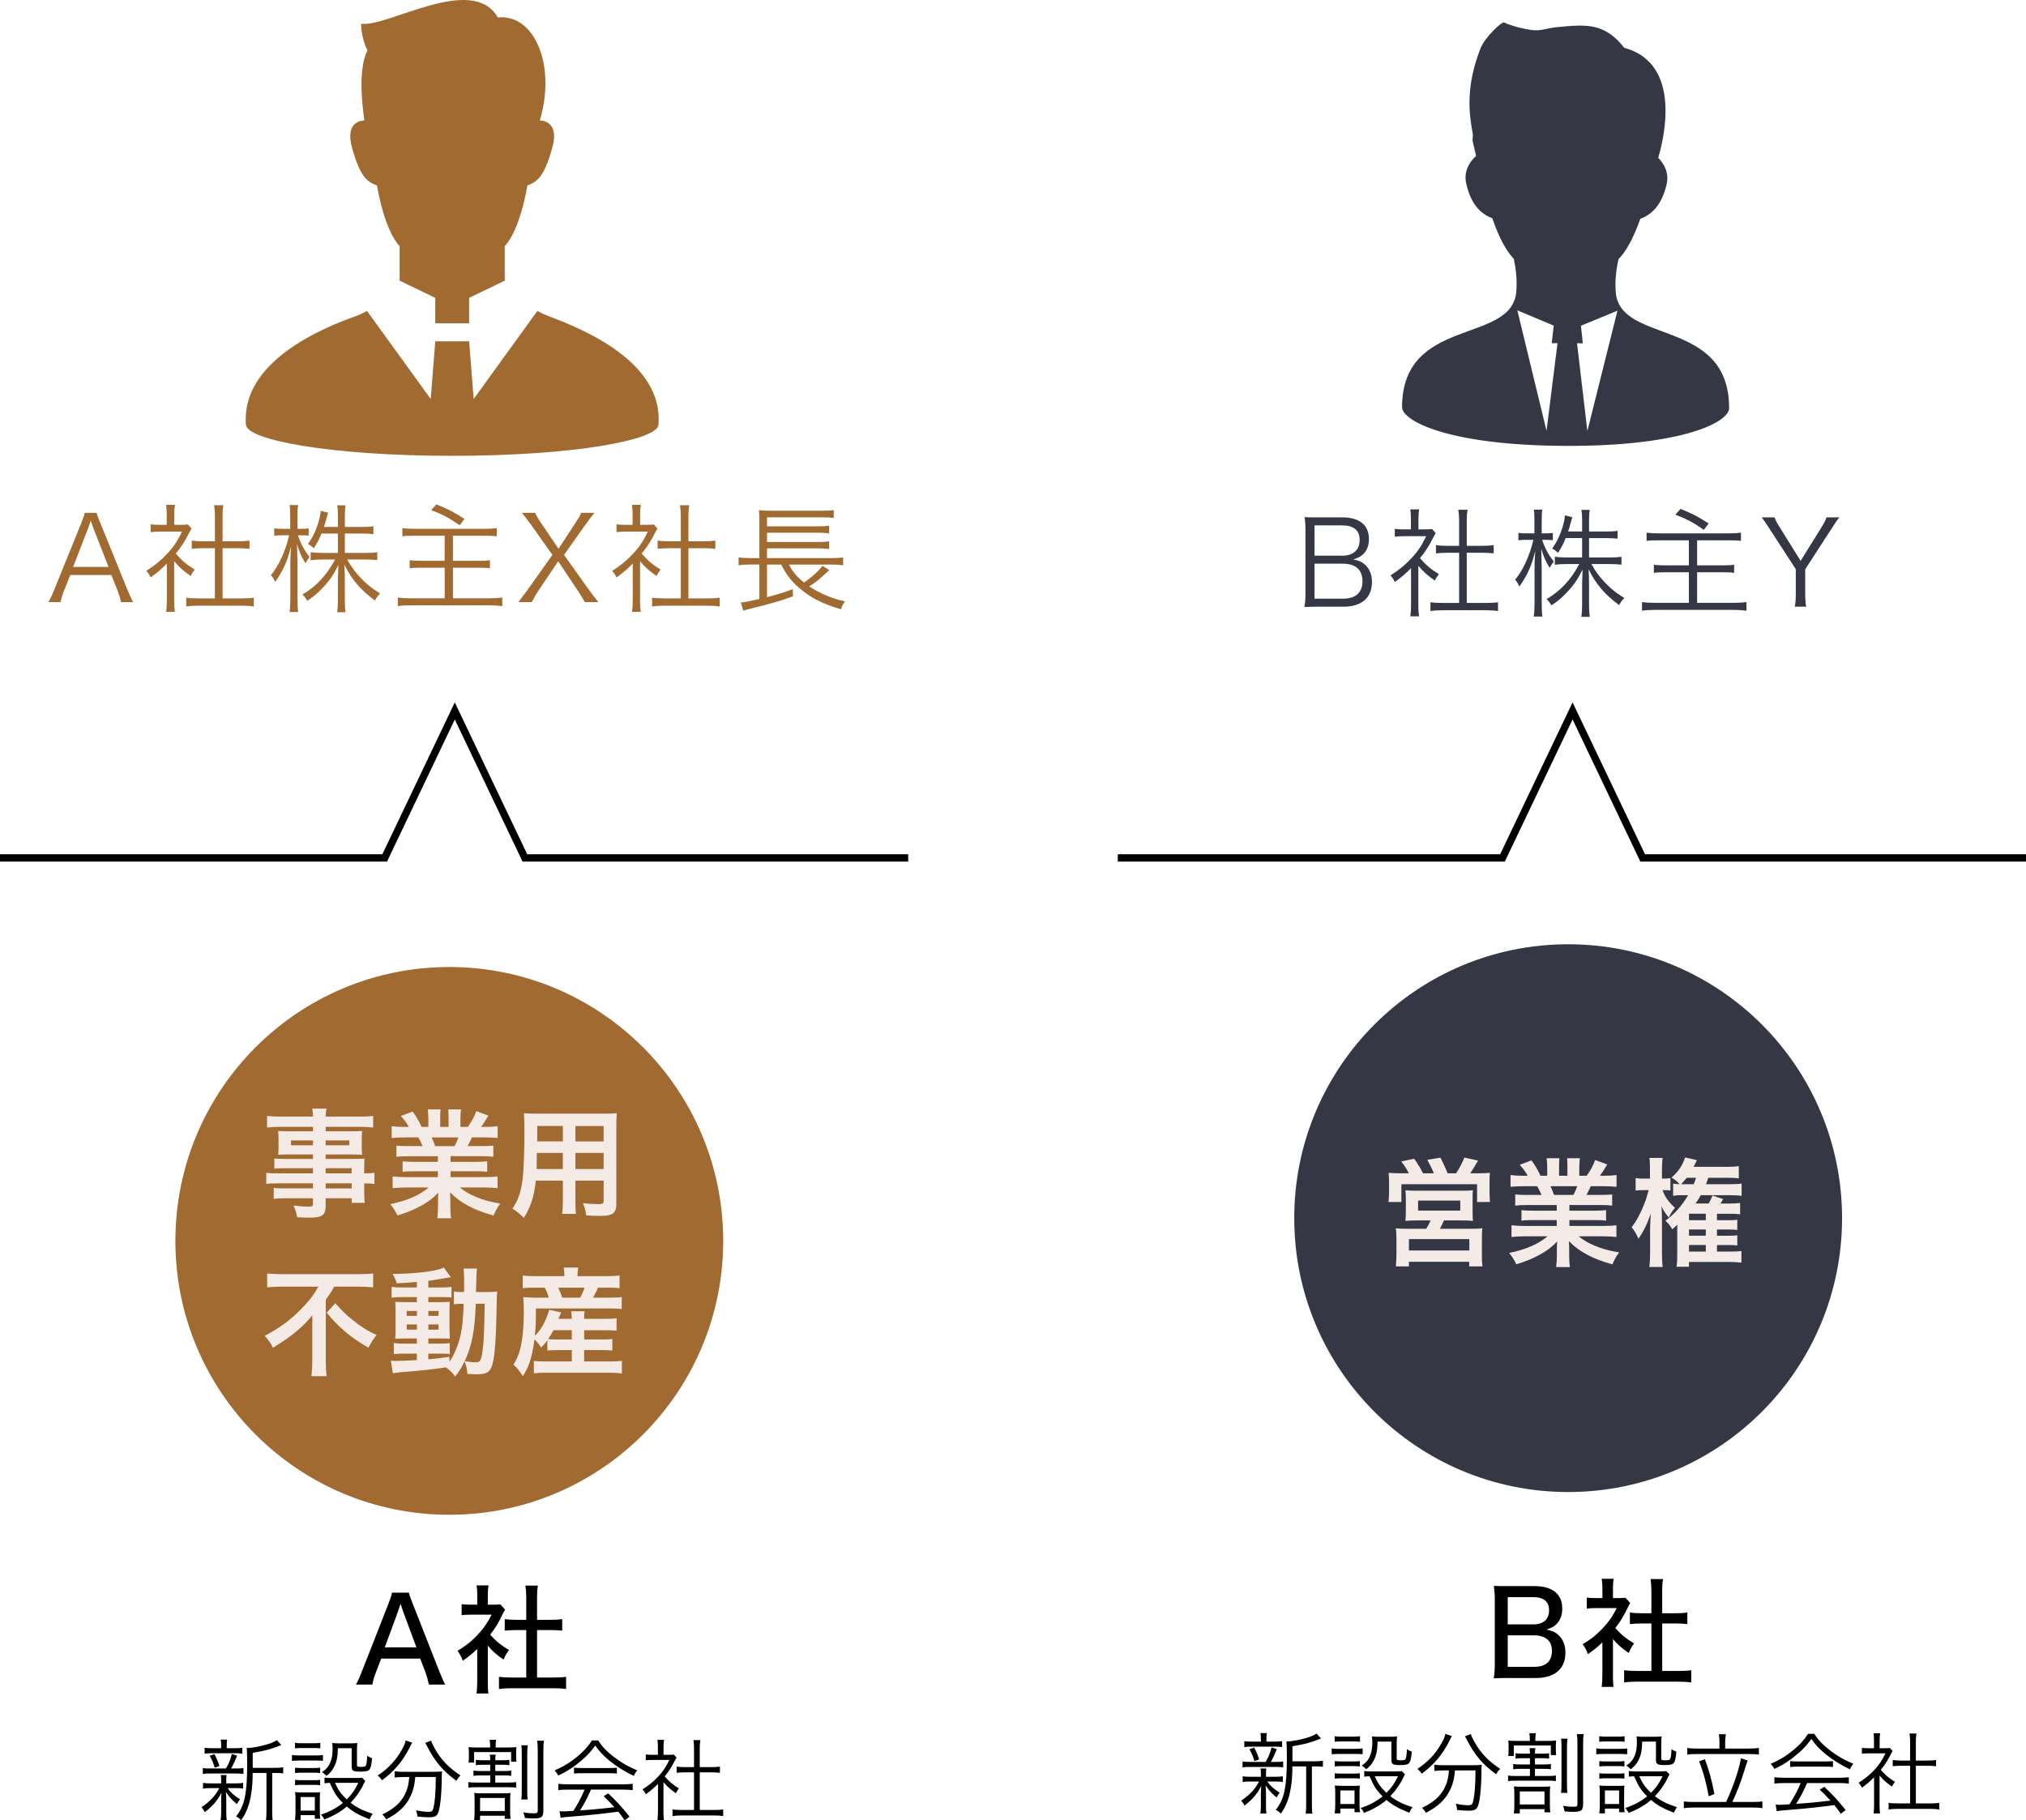
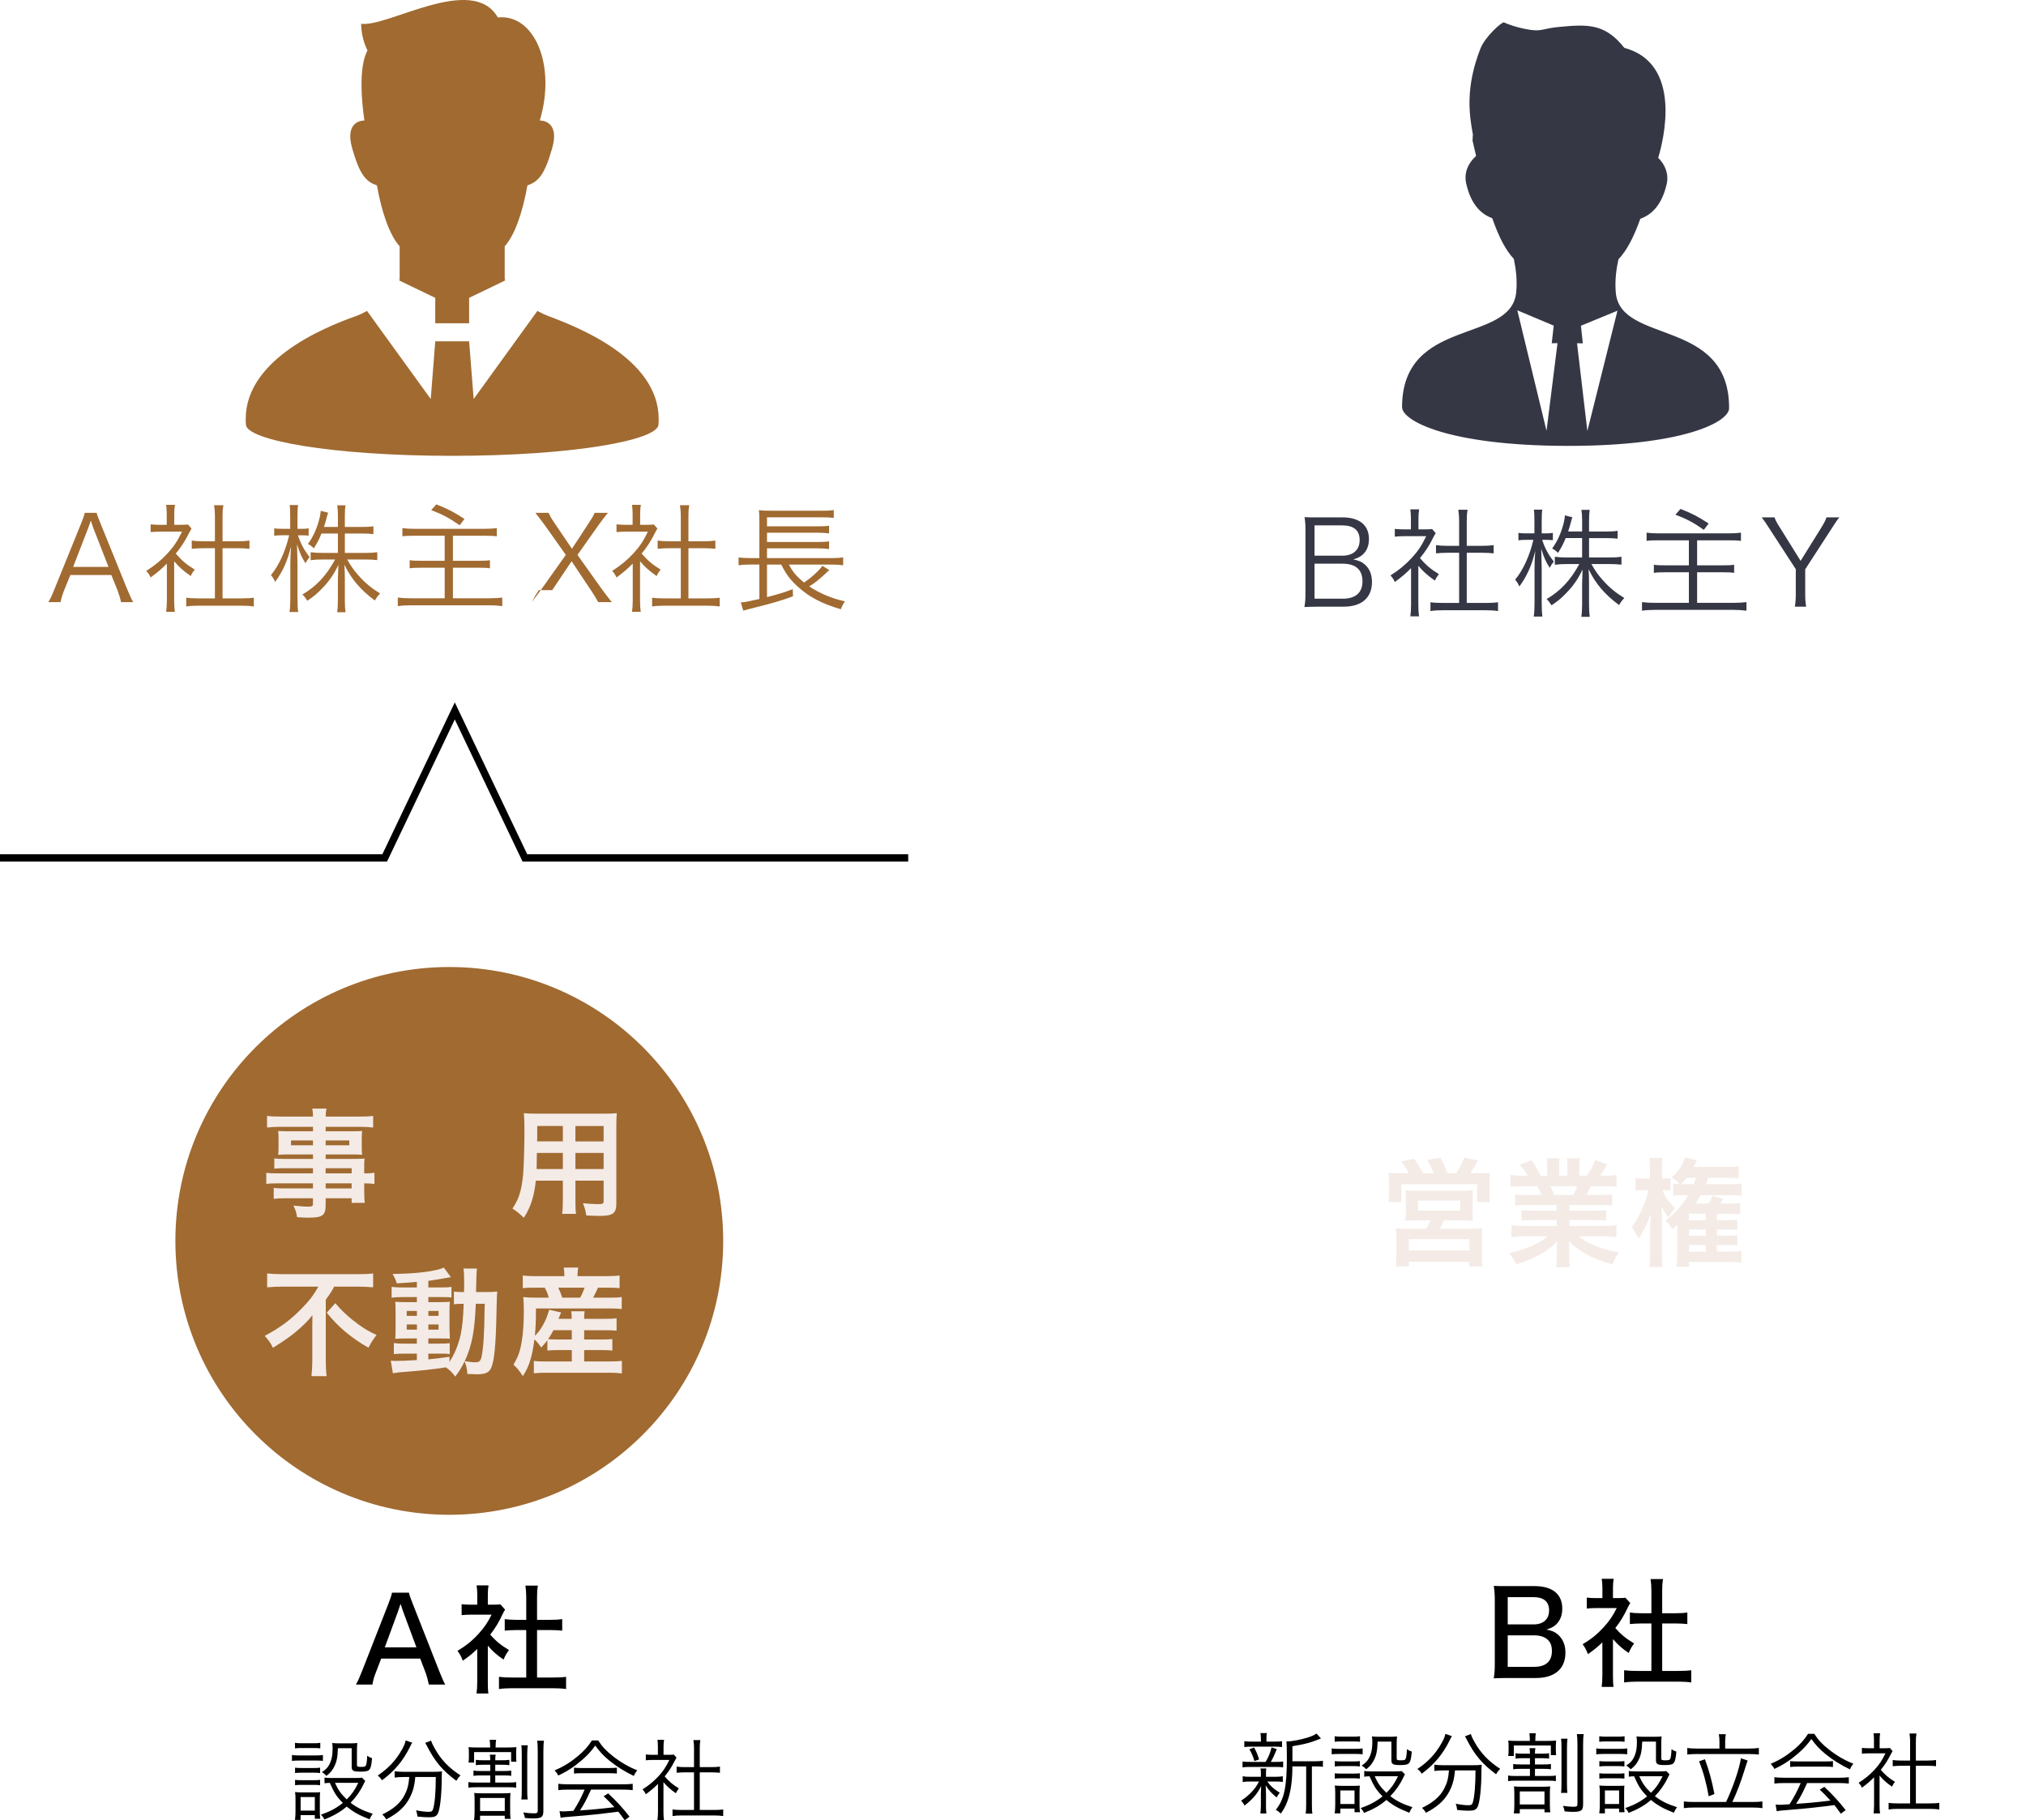
<svg xmlns="http://www.w3.org/2000/svg" id="_レイヤー_2" viewBox="0 0 137.836 123.851">
  <defs>
    <style>.cls-1{fill:#f4ebe6;}.cls-2{fill:#a06a31;}.cls-3{fill:#353744;}</style>
  </defs>
  <g id="_レイヤー_1-2">
    <path class="cls-2" d="M37.308,21.507c-.234-.088-.489-.208-.748-.351l-4.335,5.992-.308-3.926h-2.304l-.309,3.926-4.335-5.993c-.267.149-.524.272-.749.351-2.27.799-7.847,3.098-7.487,7.403.086,1.033,5.767,2.105,14.032,2.105,8.264,0,13.945-1.072,14.032-2.105.36-4.31-5.232-6.559-7.488-7.403Z" />
    <path class="cls-2" d="M25.645,12.616c.315,1.788.846,3.365,1.545,4.142v2.156c0,.055-.01.112-.026.172l2.448,1.179v1.729h2.304v-1.73l2.446-1.178c-.015-.059-.025-.117-.025-.172v-2.156c.699-.777,1.229-2.354,1.545-4.142.736-.263,1.157-.683,1.682-2.523.559-1.96-.841-1.894-.841-1.894,1.132-3.748-.358-7.27-2.855-7.012-1.722-3.012-7.489.688-9.297.43,0,1.033.43,1.808.43,1.808-.628,1.193-.386,3.571-.209,4.774-.103-.002-1.368.011-.832,1.894.526,1.84.946,2.261,1.682,2.523Z" />
    <path class="cls-2" d="M8.237,40.969c-.063-.288-.151-.568-.247-.816l-.416-1.031h-2.79l-.416,1.031c-.12.304-.191.536-.248.816h-.832c.16-.264.217-.384.432-.919l1.791-4.414c.152-.376.217-.56.256-.744h.809c.031.152.072.256.271.744l1.791,4.414c.199.479.304.711.424.919h-.824ZM6.351,35.932c-.023-.063-.023-.072-.176-.512-.039.12-.072.208-.088.264-.048.128-.072.216-.088.248l-1.023,2.639h2.406l-1.031-2.639Z" />
    <path class="cls-2" d="M11.848,40.841c0,.335.017.567.048.784h-.592c.032-.232.049-.456.049-.792v-2.486c-.393.392-.608.576-1.104.943-.088-.192-.152-.288-.297-.448.561-.352,1-.711,1.439-1.183.416-.448.68-.84.992-1.487h-1.496c-.24,0-.416.008-.639.032v-.528c.215.024.391.032.623.032h.472v-.744c0-.232-.017-.44-.04-.616h.6c-.031.168-.048.376-.048.624v.735h.464c.24,0,.367-.008.464-.024l.247.28c-.055.088-.104.176-.191.344-.24.488-.504.896-.879,1.359.407.472.734.751,1.287,1.087-.12.152-.192.264-.271.44-.504-.352-.801-.616-1.128-1.008v2.655ZM14.622,35.101c0-.272-.016-.424-.057-.728h.633c-.049.28-.057.456-.057.728v1.727h1.047c.344,0,.561-.016.784-.048v.56c-.247-.024-.503-.04-.784-.04h-1.047v3.414h1.264c.416,0,.655-.016.863-.048v.6c-.264-.04-.512-.056-.863-.056h-2.879c-.352,0-.6.016-.855.056v-.6c.208.032.447.048.863.048h1.088v-3.414h-.791c-.272,0-.536.016-.784.04v-.56c.208.032.448.048.784.048h.791v-1.727Z" />
    <path class="cls-2" d="M20.271,36.42c.185.568.416 1.0.792,1.479-.12.152-.209.28-.28.424-.256-.4-.392-.696-.575-1.295q.016.592.031,1.295v2.391c0,.448.016.695.049.927h-.592c.039-.232.056-.512.056-.927v-2.271c0-.408.008-.744.048-1.271-.232.975-.552,1.695-1.08,2.422-.096-.216-.159-.312-.287-.464.535-.64.991-1.631,1.239-2.71h-.456c-.24,0-.424.008-.56.032v-.504c.136.024.296.032.56.032h.527v-.792c0-.448-.008-.648-.039-.824h.576c-.033.2-.041.416-.041.824v.792h.264c.225,0,.352-.008.496-.032v.496c-.152-.016-.32-.024-.496-.024h-.231ZM21.87,36.3c-.159.399-.279.624-.52,1.007-.151-.144-.224-.2-.399-.296.376-.52.632-1.104.8-1.799.039-.2.064-.32.064-.456l.512.128c-.033.072-.041.12-.129.432-.048.184-.104.375-.16.536h.952v-.76c0-.328-.017-.52-.048-.711h.567c-.032.184-.048.375-.048.704v.768h1.168c.375,0,.583-.016.775-.048v.536c-.201-.024-.432-.04-.775-.04h-1.168v1.319h1.432c.319,0,.543-.016.775-.048v.536c-.248-.024-.496-.04-.783-.04h-1.264c.271.472.463.751.791,1.111.439.496.863.839,1.447,1.199-.168.176-.24.28-.352.48-.968-.712-1.592-1.439-2.079-2.439q.009.16.024.424c0,.144.008.344.008.528v1.447c0,.368.016.615.048.839h-.567c.031-.24.048-.488.048-.848v-1.415c0-.072.008-.392.032-.959-.305.64-.648,1.144-1.145,1.639-.303.32-.566.536-.967.799-.128-.2-.224-.32-.336-.424.936-.543,1.647-1.303,2.223-2.382h-.863c-.32,0-.576.016-.799.048v-.544c.23.032.463.048.799.048h1.056v-1.319h-1.12Z" />
    <path class="cls-2" d="M28.216,36.452c-.432,0-.647.008-.84.04v-.56c.232.032.464.048.84.048h4.741c.36,0,.608-.016.84-.048v.56c-.224-.032-.424-.04-.84-.04h-2.143v1.703h1.743c.359,0,.584-.008.775-.04v.552c-.225-.032-.392-.04-.775-.04h-1.743v2.079h2.495c.352,0,.623-.016.863-.048v.584c-.305-.04-.536-.056-.863-.056h-5.365c-.336,0-.607.016-.88.056v-.584c.239.032.495.048.872.048h2.318v-2.079h-1.584c-.375,0-.591.008-.799.04v-.552c.199.032.392.04.775.04h1.607v-1.703h-2.039ZM29.687,34.317c.848.344,1.128.488,1.912.991l-.328.432c-.695-.488-1.119-.72-1.936-1.032l.352-.392Z" />
-     <path class="cls-2" d="M36.655,40.153c-.191.296-.344.552-.479.816h-.912c.439-.568.543-.72.711-.952l1.607-2.263-1.415-1.999c-.224-.304-.407-.552-.655-.863h.895c.097.216.232.448.449.759l1.143,1.687,1.104-1.687c.279-.423.352-.543.439-.759h.904c-.225.271-.424.536-.664.872l-1.407,1.991,1.599,2.247c.152.216.344.472.736.968h-.92c-.232-.4-.32-.552-.496-.808l-1.318-1.975-1.32,1.967Z" />
+     <path class="cls-2" d="M36.655,40.153c-.191.296-.344.552-.479.816c.439-.568.543-.72.711-.952l1.607-2.263-1.415-1.999c-.224-.304-.407-.552-.655-.863h.895c.097.216.232.448.449.759l1.143,1.687,1.104-1.687c.279-.423.352-.543.439-.759h.904c-.225.271-.424.536-.664.872l-1.407,1.991,1.599,2.247c.152.216.344.472.736.968h-.92c-.232-.4-.32-.552-.496-.808l-1.318-1.975-1.32,1.967Z" />
    <path class="cls-2" d="M43.544,40.841c0,.335.016.567.047.784h-.592c.033-.232.049-.456.049-.792v-2.486c-.393.392-.607.576-1.104.943-.088-.192-.152-.288-.296-.448.56-.352.999-.711,1.438-1.183.416-.448.68-.84.992-1.487h-1.495c-.239,0-.416.008-.64.032v-.528c.216.024.392.032.623.032h.473v-.744c0-.232-.017-.44-.041-.616h.6c-.031.168-.047.376-.047.624v.735h.463c.24,0,.368-.008.465-.024l.247.28c-.056.088-.104.176-.192.344-.239.488-.503.896-.879,1.359.408.472.736.751,1.287,1.087-.119.152-.191.264-.271.44-.504-.352-.8-.616-1.127-1.008v2.655ZM46.317,35.101c0-.272-.016-.424-.056-.728h.632c-.048.28-.057.456-.057.728v1.727h1.048c.345,0,.56-.016.784-.048v.56c-.248-.024-.504-.04-.784-.04h-1.048v3.414h1.264c.416,0,.656-.016.863-.048v.6c-.264-.04-.512-.056-.863-.056h-2.879c-.352,0-.6.016-.855.056v-.6c.209.032.448.048.864.048h1.087v-3.414h-.791c-.271,0-.535.016-.783.04v-.56c.207.032.447.048.783.048h.791v-1.727Z" />
    <path class="cls-2" d="M53.671,38.411c.271.512.504.792,1.031,1.223.496-.328,1.023-.808,1.247-1.135l.472.288q-.04.04-.145.128c-.016.024-.047.048-.088.088-.495.456-.727.64-1.135.896.728.48,1.52.816,2.431,1.016-.12.176-.192.312-.28.536-1.223-.352-2.094-.799-2.838-1.455-.535-.456-.888-.919-1.215-1.583h-.969v2.215c.752-.192,1.191-.328,1.752-.544l.016.488c-.744.28-1.447.488-3.038.879-.112.032-.192.056-.345.096l-.167-.56c.296-.016.352-.032,1.263-.232v-2.343h-.623c-.328,0-.552.016-.791.048v-.536c.191.032.455.048.791.048h.623v-2.471c0-.432-.008-.56-.031-.792.231.032.432.04.831.04h3.406c.448,0,.655-.008.855-.048v.536c-.256-.032-.464-.04-.847-.04h-3.695v.616h3.447c.375,0,.6-.016.775-.04v.52c-.225-.032-.48-.048-.775-.048h-3.447v.632h3.447c.383,0,.607-.016.775-.048v.528c-.232-.032-.448-.048-.775-.048h-3.447v.664h4.406c.336,0,.56-.016.775-.048v.536c-.207-.032-.447-.048-.752-.048h-2.941Z" />
    <path class="cls-3" d="M89.623,41.279c-.352,0-.6.008-.879.024.056-.32.071-.528.071-.992v-4.277c0-.344-.016-.56-.063-.848.248.016.407.016.871.016h1.703c1.159,0,1.808.527,1.808,1.471,0,.463-.145.815-.432,1.071-.168.144-.312.216-.632.32.367.072.56.152.775.336.328.28.496.688.496,1.199,0,1.071-.704,1.679-1.928,1.679h-1.791ZM91.318,37.809c.744,0,1.184-.392,1.184-1.063,0-.664-.4-1-1.191-1h-1.879v2.063h1.887ZM89.432,40.735h1.927c.871,0,1.335-.416,1.335-1.183,0-.792-.464-1.199-1.351-1.199h-1.911v2.382Z" />
    <path class="cls-3" d="M96.495,41.151c0,.335.016.567.048.784h-.592c.032-.232.048-.456.048-.792v-2.486c-.392.392-.607.576-1.104.943-.088-.192-.151-.288-.296-.448.56-.352,1-.711,1.439-1.183.416-.448.68-.84.991-1.487h-1.495c-.239,0-.416.008-.64.032v-.528c.216.024.392.032.624.032h.472v-.744c0-.232-.017-.44-.04-.616h.6c-.032.168-.048.376-.048.624v.735h.464c.239,0,.367-.008.464-.024l.247.28c-.056.088-.104.176-.191.344-.24.488-.504.896-.88,1.359.408.472.736.751,1.287,1.087-.119.152-.191.264-.271.44-.504-.352-.8-.616-1.127-1.008v2.655ZM99.27,35.411c0-.272-.017-.424-.057-.728h.632c-.048.28-.056.456-.056.728v1.727h1.047c.345,0,.561-.016.784-.048v.56c-.248-.024-.504-.04-.784-.04h-1.047v3.414h1.264c.415,0,.655-.016.863-.048v.6c-.264-.04-.512-.056-.863-.056h-2.879c-.352,0-.6.016-.855.056v-.6c.208.032.447.048.863.048h1.088v-3.414h-.792c-.271,0-.535.016-.783.04v-.56c.208.032.447.048.783.048h.792v-1.727Z" />
    <path class="cls-3" d="M104.919,36.73c.184.568.416 1.0.791,1.479-.119.152-.207.28-.279.424-.256-.4-.392-.696-.576-1.295q.017.592.032,1.295v2.391c0,.448.016.695.048.927h-.592c.04-.232.057-.512.057-.927v-2.271c0-.408.008-.744.048-1.271-.232.975-.552,1.695-1.08,2.422-.096-.216-.159-.312-.287-.464.535-.64.991-1.631,1.239-2.71h-.456c-.24,0-.424.008-.56.032v-.504c.136.024.296.032.56.032h.527v-.792c0-.448-.008-.648-.039-.824h.575c-.032.2-.04.416-.04.824v.792h.264c.225,0,.353-.008.496-.032v.496c-.152-.016-.32-.024-.496-.024h-.231ZM106.518,36.61c-.159.399-.279.624-.52,1.007-.151-.144-.224-.2-.399-.296.376-.52.632-1.104.8-1.799.039-.2.063-.32.063-.456l.512.128c-.032.072-.04.12-.128.432-.048.184-.104.375-.16.536h.952v-.76c0-.328-.017-.52-.049-.711h.568c-.032.184-.048.375-.048.704v.768h1.167c.376,0,.584-.016.775-.048v.536c-.199-.024-.432-.04-.775-.04h-1.167v1.319h1.431c.32,0,.544-.016.775-.048v.536c-.247-.024-.495-.04-.783-.04h-1.264c.272.472.464.751.792,1.111.439.496.863.839,1.447,1.199-.168.176-.24.28-.352.48-.968-.712-1.592-1.439-2.079-2.439q.008.16.023.424c0,.144.009.344.009.528v1.447c0,.368.016.615.048.839h-.568c.032-.24.049-.488.049-.848v-1.415c0-.072.008-.392.031-.959-.304.64-.647,1.144-1.143,1.639-.305.32-.568.536-.968.799-.128-.2-.224-.32-.336-.424.936-.543,1.647-1.303,2.223-2.382h-.863c-.32,0-.576.016-.8.048v-.544c.232.032.464.048.8.048h1.056v-1.319h-1.12Z" />
    <path class="cls-3" d="M112.863,36.762c-.432,0-.647.008-.84.04v-.56c.232.032.464.048.84.048h4.741c.359,0,.607-.016.84-.048v.56c-.225-.032-.424-.04-.84-.04h-2.143v1.703h1.743c.359,0,.583-.008.775-.04v.552c-.224-.032-.392-.04-.775-.04h-1.743v2.079h2.494c.352,0,.624-.016.863-.048v.584c-.304-.04-.535-.056-.863-.056h-5.365c-.335,0-.607.016-.879.056v-.584c.239.032.495.048.871.048h2.319v-2.079h-1.584c-.375,0-.591.008-.799.04v-.552c.199.032.392.04.775.04h1.607v-1.703h-2.039ZM114.334,34.627c.848.344,1.128.488,1.911.991l-.328.432c-.695-.488-1.119-.72-1.935-1.032l.352-.392Z" />
    <path class="cls-3" d="M122.11,41.279c.048-.296.064-.528.064-.896v-1.655l-1.839-2.831c-.185-.296-.32-.487-.48-.695h.872c.063.192.144.344.392.735l1.383,2.223,1.384-2.223c.224-.368.319-.543.376-.735h.879c-.119.136-.279.36-.487.695l-1.839,2.839v1.647c0,.384.016.607.063.896h-.768Z" />
    <path class="cls-3" d="M109.932,19.94c-.084-.836.039-1.679.178-2.299.542-.568,1.007-1.415,1.488-2.756.718-.26,1.449-.865,1.792-2.36.158-.689-.11-1.327-.576-1.788.343-1.136,1.697-6.4-2.306-7.483-1.326-1.67-2.492-1.608-4.492-1.416-.995.096-1.137.306-1.899.193-.875-.131-1.584-.399-1.797-.506-.123-.062-1.281.958-1.606,1.793-1.029,2.645-.762,4.462-.508,5.837-.009.141-.021.281-.022.423l.234,1.007c.001.01-0.0.02 0.0.031-.518.461-.832,1.129-.67,1.858.332,1.498,1.059,2.108,1.775,2.373.471,1.344.929,2.194,1.466,2.766.134.621.251,1.465.161,2.301-.377,3.502-7.741,1.629-7.764,7.779-.004.949,3.169,2.615,11.115,2.645,7.947.03,11.131-1.612,11.135-2.561.023-6.151-7.355-4.333-7.705-7.837ZM105.216,29.316l-1.987-8.202,2.478,1.042-.138,1.199.394-.007-.748,5.968ZM107.685,23.363l-.129-1.2,2.486-1.024-2.048,8.187-.703-5.973.394.01Z" />
    <path d="M29.178,114.618c-.056-.272-.144-.6-.231-.832l-.359-.936h-2.655l-.359.936c-.136.344-.184.528-.24.832h-1.119c.136-.24.256-.504.424-.936l1.775-4.534c.151-.392.216-.583.256-.783h1.151c.039.176.079.296.271.783l1.783,4.534c.199.496.304.736.415.936h-1.111ZM27.411,109.605q-.032-.08-.16-.48-.136.416-.16.48l-.911,2.479h2.151l-.92-2.479Z" />
    <path d="M33.188,114.418c0,.375.008.583.04.807h-.808c.032-.24.048-.456.048-.815v-2.215c-.344.328-.535.488-.983.8-.08-.24-.216-.488-.359-.672.583-.352.983-.671,1.423-1.151.384-.416.624-.768.896-1.311h-1.375c-.28,0-.448.008-.664.032v-.744c.216.024.376.032.632.032h.432v-.704c0-.208-.016-.432-.048-.608h.815c-.032.176-.048.368-.048.624v.688h.384c.248,0,.36-.008.464-.024l.328.36c-.072.104-.112.192-.176.32-.265.56-.48.919-.84,1.383.399.447.72.711,1.279,1.047-.16.216-.264.392-.368.647-.455-.304-.735-.552-1.071-.943v2.447ZM36.538,114.138h1.079c.408,0,.664-.016.896-.048v.832c-.264-.04-.56-.056-.896-.056h-2.782c-.344,0-.624.016-.888.056v-.832c.248.032.496.048.896.048h.959v-3.23h-.671c-.288,0-.544.016-.792.04v-.784c.216.032.439.048.792.048h.671v-1.535c0-.304-.016-.496-.056-.792h.848c-.048.304-.056.472-.056.792v1.535h.927c.36,0,.568-.016.784-.048v.784c-.248-.024-.496-.04-.784-.04h-.927v3.23Z" />
-     <path d="M14.303,121.663c-.234,0-.348.006-.492.036v-.396c.138.03.258.036.504.036h.731v-.318c0-.078-.012-.174-.03-.246h.402c-.019.072-.024.168-.024.246v.318h.66c.21,0,.33-.006.485-.036v.39c-.138-.024-.258-.03-.485-.03h-.57c.229.317.396.474.846.761-.096.114-.138.186-.21.324-.39-.33-.516-.467-.749-.827.012.132.018.306.023.527v.87c0,.21.006.354.03.516h-.414c.024-.156.036-.318.036-.516v-.852c0-.144.006-.3.019-.498-.246.516-.588.912-1.134,1.331-.066-.138-.132-.234-.228-.335.3-.198.558-.414.779-.66.18-.204.27-.33.438-.642h-.617ZM15.37,120.325c.21-.354.317-.624.401-.983l.36.114c-.145.36-.271.636-.408.87h.354c.229,0,.349-.006.486-.03v.402c-.15-.024-.271-.03-.486-.03h-1.78c-.234,0-.36.006-.498.03v-.402c.132.024.258.03.498.03h1.073ZM15.981,118.946c.246,0,.36-.006.504-.03v.402c-.162-.024-.276-.03-.51-.03h-1.535c-.252,0-.366.006-.521.03v-.402c.138.024.264.03.527.03h.6v-.162c0-.192-.006-.288-.03-.42h.438c-.024.126-.03.222-.03.42v.162h.558ZM14.608,120.271c-.102-.335-.18-.521-.342-.803l.317-.12c.168.3.24.479.342.81l-.317.114ZM18.716,120.283c.271,0,.414-.012.552-.036v.414c-.149-.024-.281-.03-.527-.03h-.222v2.615c0,.3.006.45.035.6h-.461c.023-.156.035-.306.035-.6v-2.615h-.941v.234c-.006.798-.132,1.607-.342,2.153-.119.318-.239.546-.443.822-.126-.12-.192-.174-.342-.252.575-.708.756-1.547.756-3.55,0-.677-.013-.936-.03-1.109h.072c.317,0,.929-.12,1.421-.276.252-.084.401-.15.552-.258l.306.336c-.054.018-.06.018-.216.084-.498.204-.953.318-1.727.444v1.025h1.522Z" />
    <path d="M19.864,119.408c.139.024.252.03.48.03h1.146c.245,0,.342-.006.479-.03v.402c-.12-.018-.222-.024-.438-.024h-1.188c-.204,0-.324.006-.48.024v-.402ZM20.068,118.58c.145.024.246.03.456.03h.81c.204,0,.312-.006.456-.03v.378c-.15-.018-.265-.024-.456-.024h-.81c-.186,0-.324.006-.456.024v-.378ZM20.068,123.827c.024-.174.036-.342.036-.582v-.81c0-.21-.006-.348-.03-.504.156.018.307.024.48.024h.785c.258,0,.33,0,.438-.018-.012.138-.018.246-.018.474v.845c0,.186.006.336.03.492h-.372v-.246h-.966v.324h-.384ZM20.074,120.271c.114.018.223.024.433.024h.845c.216,0,.3-.006.426-.024v.366c-.144-.018-.239-.024-.426-.024h-.845c-.198,0-.294.006-.433.024v-.366ZM20.074,121.099c.12.018.223.024.433.024h.845c.204,0,.318-.006.426-.024v.366c-.168-.018-.222-.024-.426-.024h-.845c-.204,0-.294.006-.433.024v-.366ZM20.452,123.192h.966v-.923h-.966v.923ZM24.848,121.171q-.036.06-.113.222c-.216.462-.516.888-.882,1.265.426.33.846.54,1.505.75-.096.138-.149.228-.216.378-.714-.282-1.109-.498-1.553-.87-.408.354-.882.63-1.523.882-.072-.15-.126-.222-.233-.33.617-.21,1.061-.45,1.493-.797-.414-.414-.582-.672-.888-1.367-.162.006-.234.012-.36.03v-.39c.12.024.252.03.426.03h1.674c.251,0,.359-.006.449-.024l.222.222ZM22.989,118.946c-.019.648-.09.965-.288,1.325-.126.228-.246.366-.492.558-.107-.114-.197-.192-.306-.251.312-.21.468-.396.588-.714.096-.246.138-.516.138-.912,0-.144-.006-.204-.029-.359.161.018.312.024.468.024h.731c.216,0,.371-.006.51-.024-.019.167-.024.324-.024.563v.936c0,.102.054.126.252.126.246,0,.317-.018.348-.084.054-.102.084-.318.096-.672.145.096.198.12.33.162-.036.486-.096.708-.21.81-.09.078-.239.108-.581.108-.486,0-.594-.06-.594-.33v-1.265h-.936ZM22.791,121.303c.216.485.396.744.798,1.127.348-.348.552-.636.785-1.127h-1.583Z" />
    <path d="M28.048,118.574c-.055.072-.078.12-.168.306-.462.93-1.044,1.625-1.89,2.249-.077-.12-.155-.21-.293-.324.726-.485,1.241-1.037,1.643-1.757.15-.264.228-.45.258-.63l.45.156ZM27.466,120.907c-.228,0-.432.012-.617.036v-.426c.174.024.377.036.623.036h1.973c.276,0,.456-.006.63-.03-.018.108-.018.156-.023.426,0,1.164-.114,2.177-.271,2.458-.102.18-.245.24-.594.24-.197,0-.407-.012-.785-.048-.018-.162-.036-.251-.096-.426.329.066.629.102.846.102.191,0,.258-.036.3-.15.126-.366.197-1.181.197-2.219h-1.397c-.054.66-.191,1.109-.468,1.577-.312.522-.779.93-1.511,1.307-.078-.138-.138-.216-.264-.335.768-.372,1.224-.768,1.511-1.313.198-.378.282-.708.324-1.235h-.378ZM29.331,118.43c.048.156.102.276.228.504.438.785.947,1.325,1.77,1.865-.114.108-.192.21-.282.366-.947-.702-1.457-1.307-2.021-2.411-.03-.054-.066-.12-.097-.168l.402-.156Z" />
    <path d="M32.891,120.073c-.234,0-.36.006-.517.03v-.366c.15.024.271.03.517.03h.461c0-.186-.006-.27-.029-.378h.401c-.024.108-.03.174-.03.378h.45c.246,0,.359-.006.51-.03v.366c-.156-.024-.276-.03-.51-.03h-.45v.426h.594c.229,0,.342-.006.492-.03v.359c-.15-.024-.258-.03-.492-.03h-.594v.486h.912c.239,0,.359-.006.51-.03v.378c-.15-.024-.276-.03-.51-.03h-2.219c-.229,0-.372.006-.522.03v-.378c.15.024.271.03.522.03h.965v-.486h-.629c-.24,0-.36.006-.51.03v-.359c.149.024.275.03.51.03h.629v-.426h-.461ZM33.346,118.85c0-.216-.012-.342-.036-.474h.444c-.024.126-.036.258-.036.474v.048h.756c.3,0,.474-.006.659-.024-.012.114-.018.234-.018.384v.222c0,.156.006.27.018.384h-.359v-.653h-2.519v.713h-.378c.018-.126.023-.228.023-.402v-.246c0-.174-.006-.288-.023-.402.162.018.294.024.594.024h.875v-.048ZM34.239,122.016c.21,0,.336-.006.492-.024-.019.174-.024.294-.024.552v.642c0,.294.006.432.03.57h-.396v-.216h-1.68v.293h-.407c.023-.168.035-.324.035-.563v-.72c0-.222-.006-.384-.023-.558.149.018.3.024.533.024h1.439ZM32.662,123.222h1.68v-.888h-1.68v.888ZM35.906,118.748c-.023.15-.036.324-.036.654v2.362c0,.39.007.516.03.672h-.432c.024-.18.03-.294.03-.672v-2.356c0-.378-.006-.51-.03-.66h.438ZM37.01,118.436c-.03.168-.042.384-.042.726v4.03c0,.444-.12.534-.701.534-.15,0-.342-.012-.552-.03-.03-.15-.055-.234-.114-.378.276.042.516.06.72.06.216,0,.264-.036.264-.186v-4.023c0-.36-.012-.546-.042-.732h.468Z" />
    <path d="M40.695,118.418c.281.432.546.714,1.007,1.074.522.414,1.098.744,1.655.959-.12.144-.18.246-.233.384-.6-.282-1.182-.648-1.667-1.043-.402-.33-.678-.63-.96-1.025-.294.408-.521.653-.899.983-.527.456-1.02.779-1.619,1.055-.06-.126-.156-.251-.252-.342.618-.27,1.092-.563,1.589-.978.414-.348.69-.653.954-1.067h.426ZM38.668,121.764c-.294,0-.504.012-.684.036v-.432c.187.024.384.036.684.036h3.694c.306,0,.498-.012.684-.036v.432c-.186-.024-.39-.036-.684-.036h-2.153c-.329.72-.443.942-.749,1.416.827-.054,1.451-.114,2.339-.222-.36-.39-.468-.498-.731-.744l.312-.192c.6.564,1.001,1.008,1.451,1.583l-.33.246c-.233-.33-.312-.432-.438-.587-1.067.144-1.973.24-2.908.312-.744.06-.864.072-1.014.108l-.072-.456c.103.012.216.018.306.018q.097,0,.636-.036c.336-.534.528-.894.762-1.445h-1.104ZM39.052,120.271c.12.018.252.024.474.024h1.938c.233,0,.372-.006.504-.024v.402c-.126-.018-.282-.024-.504-.024h-1.943c-.18,0-.348.006-.468.024v-.402Z" />
    <path d="M45.136,123.246c0,.252.013.426.036.587h-.443c.023-.174.036-.342.036-.593v-1.865c-.294.294-.456.432-.828.708-.065-.144-.114-.216-.222-.336.42-.264.75-.534,1.079-.887.312-.336.51-.63.744-1.115h-1.122c-.18,0-.312.006-.479.024v-.396c.162.018.294.024.468.024h.354v-.558c0-.174-.012-.33-.029-.462h.449c-.023.126-.036.282-.036.468v.552h.349c.18,0,.275-.006.348-.018l.186.21c-.042.066-.078.132-.144.258-.181.366-.378.672-.66,1.02.306.354.552.564.966.815-.09.114-.144.198-.204.33-.378-.264-.6-.462-.846-.756v1.991ZM47.217,118.94c0-.204-.012-.318-.042-.546h.474c-.036.21-.042.342-.042.546v1.295h.786c.258,0,.419-.012.587-.036v.42c-.186-.018-.377-.03-.587-.03h-.786v2.561h.947c.312,0,.492-.012.648-.036v.45c-.198-.03-.384-.042-.648-.042h-2.158c-.264,0-.45.012-.642.042v-.45c.155.024.336.036.647.036h.815v-2.561h-.594c-.204,0-.401.012-.588.03v-.42c.156.024.336.036.588.036h.594v-1.295Z" />
    <circle class="cls-2" cx="30.567" cy="84.43" r="18.635" />
    <path class="cls-1" d="M21.293,79.484h-1.896c-.287,0-.52.008-.735.032v-.696c.192.024.4.032.752.032h1.879v-.304h-1.695c-.288,0-.487.008-.672.024.017-.168.024-.336.024-.536v-.527c0-.224-.008-.368-.024-.56.208.016.376.024.68.024h1.688v-.304h-2.191c-.392,0-.655.016-.935.048v-.792c.247.032.52.048.983.048h2.143c-.008-.28-.017-.368-.048-.544h.967c-.04.176-.048.256-.056.544h2.247c.464,0,.728-.016.983-.048v.792c-.272-.032-.552-.048-.936-.048h-2.295v.304h1.807c.305,0,.48-.008.672-.024-.016.176-.023.312-.023.56v.527c0,.24.008.36.023.536-.176-.016-.384-.024-.64-.024h-1.839v.304h1.791c.472,0,.632-.008.855-.024-.023.2-.023.312-.023.728v.28c.344,0,.535-.016.695-.04v.759c-.192-.024-.344-.04-.695-.04v.463c0,.416.008.632.04.864h-.896v-.312h-1.768v.448c0,.72-.2.872-1.175.872-.192,0-.512-.016-.768-.032-.049-.32-.097-.48-.248-.792.432.048.728.072,1.016.072.247,0,.312-.04.312-.184v-.384h-1.879c-.36,0-.552.008-.792.04v-.744c.216.024.352.032.76.032h1.911v-.344h-2.295c-.456,0-.672.008-.88.04v-.759c.208.032.408.04.864.04h2.311v-.352ZM19.798,77.597v.328h1.495v-.328h-1.495ZM22.156,77.924h1.607v-.328h-1.607v.328ZM23.924,79.836v-.352h-1.768v.352h1.768ZM22.156,80.859h1.768v-.344h-1.768v.344Z" />
-     <path class="cls-1" d="M27.79,78.668c-.368,0-.576.008-.823.04v-.76c.224.024.432.032.823.032h.968c-.12-.256-.208-.44-.296-.592h-.864c-.392,0-.695.016-.951.04v-.8c.248.032.504.048.911.048h.256c-.151-.28-.247-.408-.543-.744l.799-.304c.272.375.384.567.616,1.047h.456v-.568c0-.24-.017-.464-.04-.624h.871c-.016.144-.024.32-.024.591v.6h.568v-.6c0-.256-.008-.439-.024-.591h.872c-.024.152-.04.368-.04.624v.568h.504c.279-.4.432-.68.575-1.072l.823.304c-.191.32-.319.52-.495.768h.224c.416,0,.664-.016.903-.048v.8c-.248-.024-.56-.04-.951-.04h-.8c-.151.32-.184.392-.296.592h.928c.392,0,.592-.008.823-.032v.76c-.248-.032-.447-.04-.823-.04h-2.087v.384h1.671c.36,0,.6-.008.823-.04v.72c-.224-.032-.472-.04-.823-.04h-1.671v.4h2.23c.456,0,.736-.016.968-.048v.8c-.296-.032-.592-.048-.96-.048h-1.606c.271.232.632.448,1.087.64.512.216.928.328,1.663.456-.224.304-.319.48-.455.815-1.344-.368-2.247-.855-2.967-1.583.024.304.024.376.024.568v.392c0,.336.016.584.056.808h-.943c.032-.232.048-.496.048-.815v-.384c0-.184,0-.216.023-.544-.375.384-.671.616-1.151.88-.512.28-.999.487-1.631.671-.128-.28-.279-.52-.487-.768,1.167-.248,1.975-.6,2.614-1.135h-1.487c-.376,0-.663.016-.967.048v-.8c.256.032.527.048.959.048h2.119v-.4h-1.583c-.353,0-.592.008-.816.04v-.72c.225.032.456.04.816.04h1.583v-.384h-1.999ZM30.924,77.981c.12-.232.185-.376.265-.592h-1.823c.111.24.16.36.239.592h1.319Z" />
    <path class="cls-1" d="M36.454,80.331c-.112,1.063-.352,1.815-.815,2.526-.336-.319-.448-.408-.776-.631.288-.416.473-.839.584-1.351.08-.376.136-.792.16-1.224.04-.671.072-1.807.072-2.75,0-.576-.009-.832-.04-1.159.279.024.487.032.919.032h4.485c.448,0,.672-.008.92-.032-.024.272-.032.472-.032.903v5.253c0,.664-.239.831-1.151.831-.248,0-.655-.016-.896-.032-.04-.304-.096-.496-.224-.832.399.04.752.064,1.008.064.327,0,.399-.032.399-.2v-1.399h-1.919v1.312c0,.463.008.719.04.951h-.943c.032-.24.048-.472.048-.943v-1.319h-1.839ZM38.293,78.444h-1.768c0,.231-.008.392-.008.503-.008.376-.008.432-.008.592h1.783v-1.095ZM38.293,76.613h-1.743v.823l-.008.224h1.751v-1.047ZM41.067,77.661v-1.047h-1.919v1.047h1.919ZM41.067,79.54v-1.095h-1.919v1.095h1.919Z" />
    <path class="cls-1" d="M19.27,87.541c-.344,0-.775.016-1.095.048v-.943c.319.032.663.048,1.063.048h5.085c.472,0,.808-.016,1.063-.048v.943c-.32-.032-.695-.048-1.04-.048h-1.614c-.16.312-.256.463-.568.887v4.198c0,.376.017.704.057,1.007h-1.032c.032-.304.057-.671.057-1.007v-2.398c0-.288,0-.392.008-.744-.28.368-.664.751-1.167,1.167-.393.319-.808.607-1.52,1.055-.128-.288-.271-.496-.56-.815,1.031-.544,1.774-1.096,2.519-1.863.527-.536.791-.887,1.135-1.487h-2.391ZM22.812,88.668c.4.464.704.76,1.168,1.136.6.479,1.056.768,1.639,1.023-.231.304-.376.52-.552.872-1.207-.696-2.047-1.407-2.838-2.383l.583-.648Z" />
    <path class="cls-1" d="M28.365,87.221c-.552.048-.775.064-1.375.096-.063-.224-.128-.368-.279-.64,1.566-.008,2.942-.176,3.485-.432l.48.656c-.072.008-.336.048-.44.072-.296.056-.695.12-1.095.176v.448h.831c.376,0,.56-.008.743-.04v.728c-.119-.024-.224-.032-.575-.032h-.999v.344h.791c.36,0,.504-.008.672-.024-.017.168-.024.296-.024.704v1.08c.008.384.017.624.024.728-.184-.016-.344-.016-.72-.016h-.743v.352h.703c.399,0,.567-.008.752-.032v.751c-.145-.032-.256-.04-.56-.04h-.896v.392c.415-.04.688-.072,1.438-.176v.344c.344-.512.608-1.16.76-1.839.12-.583.168-1.079.208-2.111-.328,0-.456.008-.664.032v-.864c.16.024.296.032.568.032h.12c.008-.2.008-.336.008-.583,0-.664-.008-.792-.048-1.016h.919q-.04.216-.063,1.599h.695c.344,0,.536-.008.752-.032-.032.288-.032.352-.057,1.503-.04,2.063-.144,3.19-.344,3.654-.144.352-.399.472-.999.472-.128,0-.52-.016-.64-.024-.017-.352-.057-.52-.185-.863-.191.408-.319.616-.64,1.047-.167-.248-.359-.44-.631-.632-1.096.16-1.68.224-3.143.336-.152.016-.271.032-.464.064l-.144-.855c.168.016.239.016.415.016.36,0,.512-.008,1.359-.056v-.44h-.823c-.256,0-.527.008-.743.032v-.751c.224.032.392.04.751.04h.815v-.352h-.695c-.359,0-.552.008-.775.024.016-.2.023-.368.023-.76v-1.031c0-.376-.008-.528-.023-.728.224.016.432.024.783.024h.688v-.344h-.976c-.335,0-.52.008-.743.04v-.736c.216.032.416.04.743.04h.976v-.375ZM27.67,89.196v.336h.695v-.336h-.695ZM27.67,90.115v.352h.695v-.352h-.695ZM29.142,89.532h.695v-.336h-.695v.336ZM29.142,90.467h.695v-.352h-.695v.352ZM32.371,88.708c-.08,1.903-.264,2.831-.751,3.902.407.064.527.08.703.08.36,0,.416-.096.512-.839.056-.424.08-.768.112-1.655q.008-.28.016-.927c.008-.248.008-.296.017-.56h-.608Z" />
    <path class="cls-1" d="M37.237,91.195c-.128.168-.2.256-.416.488-.159-.232-.279-.376-.464-.552-.144,1.167-.359,1.847-.783,2.502-.264-.399-.376-.536-.64-.783.24-.408.352-.656.456-1.056.159-.624.248-1.519.248-2.663,0-.32-.017-.616-.04-.879.312.032.552.04.911.04h.823c-.08-.296-.12-.392-.271-.68h-.68c-.424,0-.592.008-.815.032v-.863c.216.032.464.048.871.048h1.959v-.08c0-.167-.016-.319-.04-.503h.983c-.031.168-.048.312-.048.503v.08h1.959c.416,0,.672-.016.903-.048v.863c-.231-.024-.432-.032-.855-.032h-.615c-.16.352-.2.44-.336.68h1.056c.432,0,.671-.008.896-.04v.815c-.256-.032-.48-.04-.896-.04h-4.941c0,.928-.017,1.255-.072,1.863.224-.224.384-.432.56-.751.185-.336.256-.512.416-1.023l.808.184q-.08.2-.176.432h.896c0-.248-.008-.375-.032-.512h.911c-.023.168-.031.28-.031.512h1.438c.393,0,.568-.008.768-.04v.848c-.231-.024-.407-.032-.775-.032h-1.431v.631h1.199c.376,0,.52-.008.72-.032v.784c-.232-.024-.368-.032-.72-.032h-1.199v.775h1.807c.32,0,.56-.016.76-.04v.855c-.24-.032-.479-.048-.783-.048h-4.438c-.271,0-.487.008-.768.04v-.847c.2.032.408.04.752.04h1.831v-.775h-.928c-.287,0-.512.008-.735.032v-.696ZM37.653,90.507c-.136.256-.216.4-.368.607.16.016.344.024.68.024h.936v-.631h-1.247ZM39.468,88.293c.145-.264.2-.392.304-.68h-1.791c.128.272.177.4.272.68h1.215Z" />
    <path d="M102.592,114.17c-.424,0-.632.008-.968.024.057-.344.072-.544.072-1.047v-4.318c0-.352-.023-.615-.064-.927.271.016.439.016.96.016h1.808c1.215,0,1.887.543,1.887,1.527,0,.472-.145.824-.44,1.104-.176.152-.319.224-.64.328.393.072.584.16.8.352.327.296.495.696.495,1.215,0,1.104-.727,1.727-2.014,1.727h-1.896ZM104.335,110.524c.664,0,1.055-.352,1.055-.959,0-.592-.367-.896-1.07-.896h-1.744v1.855h1.76ZM102.575,113.41h1.808c.784,0,1.199-.375,1.199-1.071,0-.344-.088-.592-.28-.768-.207-.2-.535-.304-.943-.304h-1.783v2.143Z" />
    <path d="M109.735,113.97c0,.375.008.583.04.807h-.808c.031-.24.048-.456.048-.815v-2.215c-.344.328-.536.488-.983.8-.08-.24-.216-.488-.359-.672.583-.352.982-.671,1.423-1.151.384-.416.624-.768.896-1.311h-1.375c-.28,0-.448.008-.664.032v-.744c.216.024.376.032.632.032h.432v-.704c0-.208-.017-.432-.048-.608h.815c-.032.176-.048.368-.048.624v.688h.384c.247,0,.36-.008.464-.024l.328.36c-.072.104-.112.192-.176.32-.265.56-.48.919-.84,1.383.399.447.719.711,1.279,1.047-.16.216-.264.392-.368.647-.456-.304-.735-.552-1.071-.943v2.447ZM113.085,113.69h1.08c.408,0,.664-.016.895-.048v.832c-.264-.04-.559-.056-.895-.056h-2.783c-.344,0-.623.016-.887.056v-.832c.248.032.496.048.895.048h.96v-3.23h-.671c-.289,0-.545.016-.792.04v-.784c.216.032.439.048.792.048h.671v-1.535c0-.304-.016-.496-.056-.792h.848c-.049.304-.057.472-.057.792v1.535h.928c.359,0,.568-.016.783-.048v.784c-.248-.024-.495-.04-.783-.04h-.928v3.23Z" />
    <path d="M85.038,121.215c-.234,0-.348.006-.492.036v-.396c.139.03.258.036.504.036h.732v-.318c0-.078-.013-.174-.031-.246h.402c-.018.072-.023.168-.023.246v.318h.659c.21,0,.33-.006.485-.036v.39c-.138-.024-.258-.03-.485-.03h-.569c.228.317.396.474.846.761-.096.114-.139.186-.211.324-.389-.33-.516-.467-.749-.827.013.132.019.306.024.527v.87c0,.21.006.354.029.516h-.414c.024-.156.037-.318.037-.516v-.852c0-.144.006-.3.018-.498-.246.516-.588.912-1.133,1.331-.066-.138-.133-.234-.229-.335.3-.198.558-.414.779-.66.18-.204.27-.33.438-.642h-.617ZM86.105,119.878c.21-.354.317-.624.401-.983l.36.114c-.144.36-.271.636-.407.87h.354c.228,0,.348-.006.485-.03v.402c-.149-.024-.271-.03-.485-.03h-1.781c-.234,0-.359.006-.498.03v-.402c.133.024.258.03.498.03h1.073ZM86.718,118.498c.245,0,.359-.006.503-.03v.402c-.161-.024-.276-.03-.51-.03h-1.535c-.251,0-.366.006-.521.03v-.402c.138.024.264.03.528.03h.6v-.162c0-.192-.006-.288-.031-.42h.438c-.024.126-.03.222-.03.42v.162h.559ZM85.344,119.823c-.102-.335-.18-.521-.342-.803l.317-.12c.168.3.24.479.342.81l-.317.114ZM89.452,119.836c.27,0,.413-.012.551-.036v.414c-.149-.024-.281-.03-.527-.03h-.222v2.615c0,.3.006.45.036.6h-.462c.024-.156.036-.306.036-.6v-2.615h-.941v.234c-.006.798-.133,1.607-.342,2.153-.12.318-.24.546-.444.822-.126-.12-.192-.174-.342-.252.575-.708.756-1.547.756-3.55,0-.677-.013-.936-.03-1.109h.072c.318,0,.93-.12,1.421-.276.252-.084.401-.15.552-.258l.307.336c-.055.018-.061.018-.217.084-.498.204-.953.318-1.727.444v1.025h1.523Z" />
    <path d="M90.601,118.96c.138.024.252.03.479.03h1.146c.246,0,.342-.006.479-.03v.402c-.12-.018-.222-.024-.438-.024h-1.188c-.204,0-.323.006-.479.024v-.402ZM90.804,118.132c.145.024.246.03.456.03h.81c.204,0,.312-.006.456-.03v.378c-.149-.018-.265-.024-.456-.024h-.81c-.186,0-.323.006-.456.024v-.378ZM90.804,123.38c.024-.174.037-.342.037-.582v-.81c0-.21-.007-.348-.031-.504.156.018.307.024.48.024h.785c.258,0,.33,0,.438-.018-.012.138-.018.246-.018.474v.845c0,.186.006.336.03.492h-.372v-.246h-.965v.324h-.385ZM90.81,119.823c.115.018.223.024.433.024h.845c.217,0,.301-.006.426-.024v.366c-.144-.018-.239-.024-.426-.024h-.845c-.198,0-.294.006-.433.024v-.366ZM90.81,120.651c.121.018.223.024.433.024h.845c.205,0,.318-.006.426-.024v.366c-.168-.018-.221-.024-.426-.024h-.845c-.204,0-.294.006-.433.024v-.366ZM91.188,122.744h.965v-.923h-.965v.923ZM95.583,120.723q-.035.06-.113.222c-.216.462-.516.888-.882,1.265.426.33.846.54,1.505.75-.096.138-.149.228-.215.378-.715-.282-1.109-.498-1.554-.87-.407.354-.882.63-1.522.882-.072-.15-.127-.222-.234-.33.617-.21,1.061-.45,1.493-.797-.414-.414-.582-.672-.888-1.367-.162.006-.234.012-.359.03v-.39c.119.024.252.03.426.03h1.673c.251,0,.36-.006.45-.024l.221.222ZM93.725,118.498c-.019.648-.09.965-.288,1.325-.125.228-.246.366-.492.558-.107-.114-.197-.192-.305-.251.312-.21.467-.396.588-.714.096-.246.137-.516.137-.912,0-.144-.006-.204-.029-.359.162.018.312.024.468.024h.731c.216,0,.371-.006.51-.024-.018.167-.023.324-.023.563v.936c0,.102.053.126.252.126.245,0,.316-.018.348-.084.053-.102.084-.318.096-.672.144.096.197.12.33.162-.037.486-.097.708-.211.81-.09.078-.239.108-.581.108-.485,0-.594-.06-.594-.33v-1.265h-.936ZM93.526,120.855c.217.485.396.744.798,1.127.348-.348.552-.636.786-1.127h-1.584Z" />
    <path d="M98.783,118.127c-.054.072-.078.12-.168.306-.462.93-1.044,1.625-1.89,2.249-.077-.12-.155-.21-.293-.324.726-.485,1.241-1.037,1.643-1.757.15-.264.229-.45.258-.63l.45.156ZM98.202,120.459c-.229,0-.433.012-.618.036v-.426c.174.024.378.036.624.036h1.973c.275,0,.455-.006.629-.03-.018.108-.018.156-.023.426,0,1.164-.114,2.177-.27,2.458-.103.18-.246.24-.594.24-.198,0-.408-.012-.786-.048-.018-.162-.036-.251-.096-.426.329.066.63.102.846.102.192,0,.258-.036.3-.15.126-.366.197-1.181.197-2.219h-1.396c-.055.66-.192,1.109-.469,1.577-.311.522-.779.93-1.51,1.307-.078-.138-.139-.216-.265-.335.768-.372,1.224-.768,1.511-1.313.198-.378.282-.708.324-1.235h-.377ZM100.066,117.983c.048.156.103.276.228.504.438.785.947,1.325,1.77,1.865-.114.108-.191.21-.282.366-.947-.702-1.457-1.307-2.021-2.411-.03-.054-.066-.12-.096-.168l.401-.156Z" />
    <path d="M103.626,119.626c-.234,0-.359.006-.516.03v-.366c.149.024.27.03.516.03h.461c0-.186-.006-.27-.029-.378h.402c-.025.108-.031.174-.031.378h.45c.246,0,.36-.006.51-.03v.366c-.155-.024-.276-.03-.51-.03h-.45v.426h.594c.229,0,.342-.006.492-.03v.359c-.15-.024-.258-.03-.492-.03h-.594v.486h.912c.24,0,.359-.006.51-.03v.378c-.15-.024-.275-.03-.51-.03h-2.219c-.229,0-.372.006-.521.03v-.378c.149.024.27.03.521.03h.965v-.486h-.629c-.24,0-.359.006-.51.03v-.359c.15.024.275.03.51.03h.629v-.426h-.461ZM104.081,118.402c0-.216-.012-.342-.035-.474h.443c-.023.126-.036.258-.036.474v.048h.756c.3,0,.474-.006.659-.024-.012.114-.018.234-.018.384v.222c0,.156.006.27.018.384h-.359v-.653h-2.519v.713h-.378c.018-.126.023-.228.023-.402v-.246c0-.174-.006-.288-.023-.402.162.018.294.024.594.024h.875v-.048ZM104.976,121.568c.209,0,.336-.006.491-.024-.019.174-.024.294-.024.552v.642c0,.294.006.432.03.57h-.396v-.216h-1.68v.293h-.407c.024-.168.036-.324.036-.563v-.72c0-.222-.006-.384-.024-.558.149.018.3.024.534.024h1.439ZM103.397,122.774h1.68v-.888h-1.68v.888ZM106.642,118.3c-.023.15-.035.324-.035.654v2.362c0,.39.006.516.029.672h-.432c.024-.18.03-.294.03-.672v-2.356c0-.378-.006-.51-.03-.66h.438ZM107.745,117.988c-.029.168-.041.384-.041.726v4.03c0,.444-.121.534-.702.534-.149,0-.342-.012-.552-.03-.029-.15-.055-.234-.113-.378.275.042.516.06.719.06.217,0,.264-.036.264-.186v-4.023c0-.36-.012-.546-.041-.732h.467Z" />
    <path d="M108.601,118.96c.138.024.252.03.479.03h1.146c.246,0,.342-.006.479-.03v.402c-.12-.018-.222-.024-.438-.024h-1.188c-.204,0-.323.006-.479.024v-.402ZM108.804,118.132c.145.024.246.03.456.03h.81c.204,0,.312-.006.456-.03v.378c-.149-.018-.265-.024-.456-.024h-.81c-.186,0-.323.006-.456.024v-.378ZM108.804,123.38c.024-.174.037-.342.037-.582v-.81c0-.21-.007-.348-.031-.504.156.018.307.024.48.024h.785c.258,0,.33,0,.438-.018-.012.138-.018.246-.018.474v.845c0,.186.006.336.03.492h-.372v-.246h-.965v.324h-.385ZM108.81,119.823c.115.018.223.024.433.024h.845c.217,0,.301-.006.426-.024v.366c-.144-.018-.239-.024-.426-.024h-.845c-.198,0-.294.006-.433.024v-.366ZM108.81,120.651c.121.018.223.024.433.024h.845c.205,0,.318-.006.426-.024v.366c-.168-.018-.221-.024-.426-.024h-.845c-.204,0-.294.006-.433.024v-.366ZM109.188,122.744h.965v-.923h-.965v.923ZM113.583,120.723q-.035.06-.113.222c-.216.462-.516.888-.882,1.265.426.33.846.54,1.505.75-.096.138-.149.228-.215.378-.715-.282-1.109-.498-1.554-.87-.407.354-.882.63-1.522.882-.072-.15-.127-.222-.234-.33.617-.21,1.061-.45,1.493-.797-.414-.414-.582-.672-.888-1.367-.162.006-.234.012-.359.03v-.39c.119.024.252.03.426.03h1.673c.251,0,.36-.006.45-.024l.221.222ZM111.725,118.498c-.019.648-.09.965-.288,1.325-.125.228-.246.366-.492.558-.107-.114-.197-.192-.305-.251.312-.21.467-.396.588-.714.096-.246.137-.516.137-.912,0-.144-.006-.204-.029-.359.162.018.312.024.468.024h.731c.216,0,.371-.006.51-.024-.018.167-.023.324-.023.563v.936c0,.102.053.126.252.126.245,0,.316-.018.348-.084.053-.102.084-.318.096-.672.144.096.197.12.33.162-.037.486-.097.708-.211.81-.09.078-.239.108-.581.108-.485,0-.594-.06-.594-.33v-1.265h-.936ZM111.526,120.855c.217.485.396.744.798,1.127.348-.348.552-.636.786-1.127h-1.584Z" />
    <path d="M117.431,122.606c.462-.965.918-2.303,1.008-2.975l.461.156q-.06.144-.239.726c-.228.737-.497,1.445-.804,2.093h1.385c.276,0,.48-.012.66-.036v.456c-.191-.03-.365-.042-.66-.042h-3.993c-.3,0-.498.012-.69.042v-.456c.192.024.396.036.69.036h2.183ZM116.981,118.486c0-.174-.012-.306-.043-.492h.475c-.03.174-.043.324-.043.485v.492h1.602c.301,0,.504-.012.689-.042v.45c-.197-.024-.401-.036-.689-.036h-3.514c-.275,0-.475.012-.666.036v-.45c.168.03.366.042.666.042h1.523v-.485ZM115.991,119.697c.288.786.456,1.385.648,2.369l-.391.15c-.156-.894-.365-1.655-.653-2.375l.396-.144Z" />
    <path d="M123.431,117.97c.281.432.546.714,1.008,1.074.521.414,1.098.744,1.654.959-.119.144-.18.246-.233.384-.6-.282-1.181-.648-1.667-1.043-.402-.33-.678-.63-.959-1.025-.295.408-.522.653-.9.983-.527.456-1.02.779-1.619,1.055-.06-.126-.156-.251-.252-.342.618-.27,1.092-.563,1.59-.978.414-.348.689-.653.953-1.067h.426ZM121.403,121.317c-.293,0-.504.012-.684.036v-.432c.187.024.385.036.684.036h3.694c.306,0,.498-.012.684-.036v.432c-.186-.024-.39-.036-.684-.036h-2.153c-.329.72-.443.942-.749,1.416.827-.054,1.451-.114,2.339-.222-.359-.39-.468-.498-.731-.744l.312-.192c.6.564,1.002,1.008,1.451,1.583l-.33.246c-.233-.33-.312-.432-.438-.587-1.067.144-1.973.24-2.908.312-.744.06-.863.072-1.014.108l-.072-.456c.103.012.217.018.307.018q.096,0,.635-.036c.336-.534.528-.894.762-1.445h-1.104ZM121.788,119.823c.119.018.252.024.473.024h1.938c.234,0,.372-.006.504-.024v.402c-.126-.018-.281-.024-.504-.024h-1.943c-.18,0-.348.006-.467.024v-.402Z" />
    <path d="M127.872,122.798c0,.252.012.426.035.587h-.443c.023-.174.036-.342.036-.593v-1.865c-.294.294-.456.432-.827.708-.066-.144-.115-.216-.223-.336.42-.264.75-.534,1.08-.887.312-.336.51-.63.743-1.115h-1.122c-.18,0-.311.006-.479.024v-.396c.161.018.293.024.467.024h.354v-.558c0-.174-.012-.33-.029-.462h.449c-.023.126-.035.282-.035.468v.552h.348c.18,0,.275-.006.348-.018l.186.21c-.041.066-.078.132-.144.258-.181.366-.378.672-.659,1.02.305.354.551.564.965.815-.09.114-.144.198-.203.33-.379-.264-.6-.462-.846-.756v1.991ZM129.952,118.492c0-.204-.012-.318-.041-.546h.473c-.035.21-.041.342-.041.546v1.295h.785c.258,0,.42-.012.588-.036v.42c-.186-.018-.378-.03-.588-.03h-.785v2.561h.947c.312,0,.491-.012.647-.036v.45c-.198-.03-.384-.042-.647-.042h-2.159c-.264,0-.45.012-.642.042v-.45c.156.024.336.036.647.036h.815v-2.561h-.594c-.203,0-.401.012-.588.03v-.42c.156.024.336.036.588.036h.594v-1.295Z" />
-     <circle class="cls-3" cx="106.687" cy="82.882" r="18.635" />
    <path class="cls-1" d="M95.846,79.831c-.136-.28-.271-.496-.512-.808l.88-.184c.239.336.439.672.6.992h.735c-.096-.256-.28-.624-.447-.919l.896-.144c.159.304.367.744.487,1.063h.575c.217-.312.424-.704.568-1.072l.928.208c-.137.248-.376.64-.528.864h.479c.4,0,.608-.008.855-.032-.023.208-.023.392-.023.712v.64c0,.264.008.416.032.631h-.88v-1.207h-5.149v1.207h-.879c.023-.208.04-.399.04-.624v-.632c0-.28-.009-.463-.032-.728.264.024.487.032.848.032h.527ZM96.453,83.037c-.439,0-.583.008-.839.032.023-.208.031-.368.031-.72v-.76c0-.264-.008-.456-.031-.607.176.024.359.032.607.032h3.406c.231,0,.416-.008.583-.032-.023.128-.023.312-.023.631v.736c0,.424,0,.536.023.72-.264-.024-.463-.032-.839-.032h-1.136c-.088.216-.16.36-.271.568h2.127c.375,0,.56-.008.759-.032-.023.2-.031.384-.031.768v1.04c0,.368.008.552.04.784h-.904v-.312h-4.102v.312h-.888c.024-.272.04-.52.04-.792v-1.04c0-.36-.016-.536-.04-.76.208.024.4.032.744.032h1.319c.128-.2.216-.368.296-.568h-.872ZM95.854,85.084h4.11v-.775h-4.11v.775ZM96.478,82.366h2.87v-.68h-2.87v.68Z" />
    <path class="cls-1" d="M103.91,81.99c-.368,0-.576.008-.823.04v-.76c.224.024.432.032.823.032h.968c-.12-.256-.208-.44-.296-.592h-.864c-.392,0-.695.016-.951.04v-.8c.248.032.504.048.911.048h.256c-.151-.28-.247-.408-.543-.744l.799-.304c.272.375.384.567.616,1.047h.456v-.568c0-.24-.017-.464-.04-.624h.871c-.016.144-.024.32-.024.591v.6h.568v-.6c0-.256-.008-.439-.024-.591h.872c-.024.152-.04.368-.04.624v.568h.504c.279-.4.432-.68.575-1.072l.823.304c-.191.32-.319.52-.495.768h.224c.416,0,.664-.016.903-.048v.8c-.248-.024-.56-.04-.951-.04h-.8c-.151.32-.184.392-.296.592h.928c.392,0,.592-.008.823-.032v.76c-.248-.032-.447-.04-.823-.04h-2.087v.384h1.671c.36,0,.6-.008.823-.04v.72c-.224-.032-.472-.04-.823-.04h-1.671v.4h2.23c.456,0,.736-.016.968-.048v.8c-.296-.032-.592-.048-.96-.048h-1.606c.271.232.632.448,1.087.64.512.216.928.328,1.663.456-.224.304-.319.48-.455.815-1.344-.368-2.247-.855-2.967-1.583.024.304.024.376.024.568v.392c0,.336.016.584.056.808h-.943c.032-.232.048-.496.048-.815v-.384c0-.184,0-.216.023-.544-.375.384-.671.616-1.151.88-.512.28-.999.487-1.631.671-.128-.28-.279-.52-.487-.768,1.167-.248,1.975-.6,2.614-1.135h-1.487c-.376,0-.663.016-.967.048v-.8c.256.032.527.048.959.048h2.119v-.4h-1.583c-.353,0-.592.008-.816.04v-.72c.225.032.456.04.816.04h1.583v-.384h-1.999ZM107.044,81.302c.12-.232.185-.376.265-.592h-1.823c.111.24.16.36.239.592h1.319Z" />
    <path class="cls-1" d="M112.254,79.615c0-.416-.008-.616-.04-.832h.903c-.031.2-.048.456-.048.823v.584h.088c.225,0,.353-.008.488-.032v.84c-.128-.016-.264-.024-.424-.024h-.112c.136.424.424.832.848,1.208-.191.224-.216.264-.432.656-.296-.392-.336-.448-.496-.776.032.288.04.576.04,1.08v2.079c0,.399.017.743.048.983h-.911c.04-.256.056-.576.056-.983v-1.655q.017-.592.048-.992c-.247.712-.503,1.224-.839,1.711-.16-.368-.288-.568-.464-.776.352-.472.6-.936.855-1.591.112-.272.168-.456.304-.944h-.352c-.24,0-.392.008-.536.032v-.855c.145.032.28.04.536.04h.439v-.576ZM114.509,81.318c-.312,0-.472.008-.68.048v-.832c.144.024.264.032.439.04-.184-.208-.216-.24-.552-.456.456-.384.744-.808.928-1.367l.8.184c-.096.208-.128.28-.224.456h2.175c.424,0,.647-.008.903-.048v.832c-.256-.032-.479-.04-.911-.04h-1.168q-.096.296-.151.44h1.566c.384,0,.664-.016.855-.048v.84c-.184-.032-.487-.048-.823-.048h-1.959c-.128.24-.208.36-.352.568h.888c.12-.2.184-.328.264-.543l.72.24c-.088.168-.12.216-.176.304h.615c.296,0,.544-.016.72-.04v.768c-.208-.024-.439-.032-.712-.032h-.863v.439h.76c.328,0,.464-.008.623-.032v.696c-.159-.024-.319-.032-.623-.032h-.76v.424h.76c.336,0,.464-.008.623-.032v.696c-.159-.024-.319-.032-.623-.032h-.76v.447h.783c.424,0,.64-.008.88-.04v.792c-.264-.032-.544-.048-.888-.048h-2.679v.328h-.847c.039-.256.048-.464.048-.888v-1.583c0-.128,0-.264.008-.392-.112.112-.168.16-.344.312-.168-.28-.264-.4-.472-.583.632-.464,1.119-1.007,1.551-1.735h-.344ZM115.229,80.575c.063-.168.08-.2.16-.44h-.632q-.128.16-.384.44h.855ZM116.052,82.582h-1.144v.439h1.144v-.439ZM116.052,83.653h-1.144v.424h1.144v-.424ZM114.908,84.709v.447h1.144v-.447h-1.144Z" />
    <polygon points="61.788 58.621 35.551 58.621 35.483 58.478 30.941 48.952 26.331 58.621 0 58.621 0 58.121 26.015 58.121 30.941 47.79 35.867 58.121 61.788 58.121 61.788 58.621" />
-     <polygon points="137.836 58.621 111.598 58.621 111.53 58.478 106.988 48.952 102.378 58.621 76.047 58.621 76.047 58.121 102.062 58.121 106.988 47.79 111.914 58.121 137.836 58.121 137.836 58.621" />
  </g>
</svg>